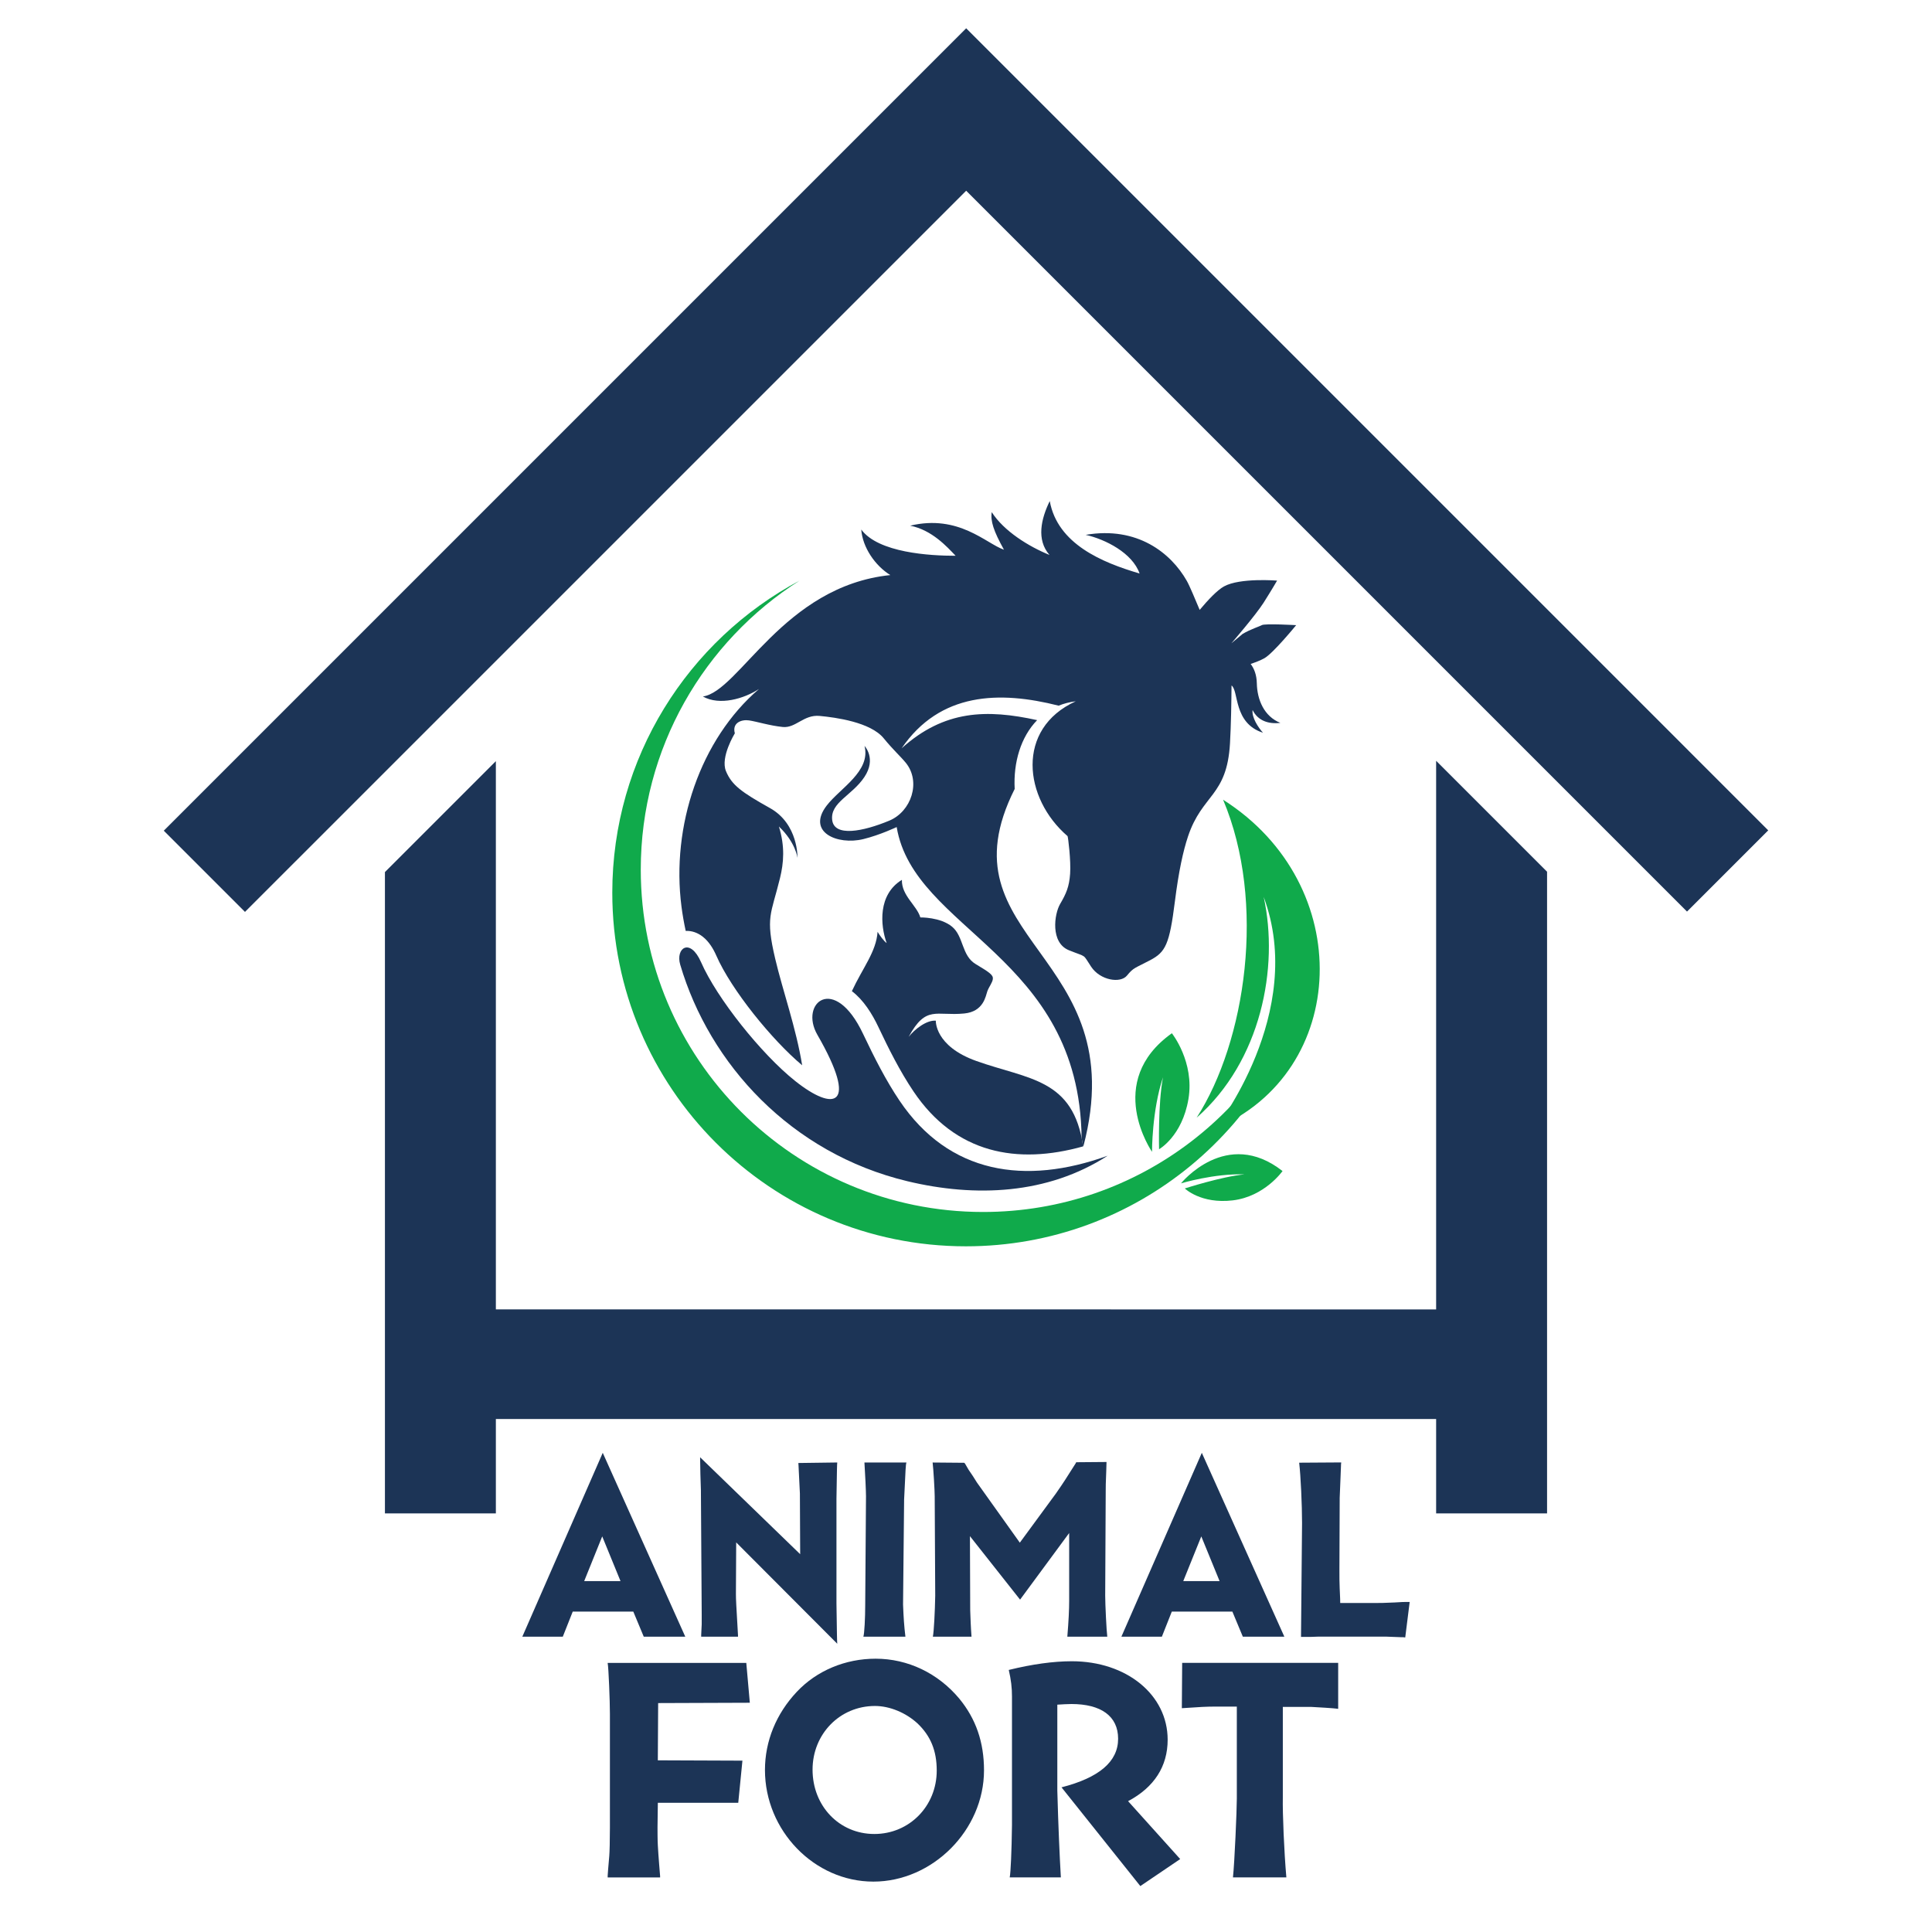
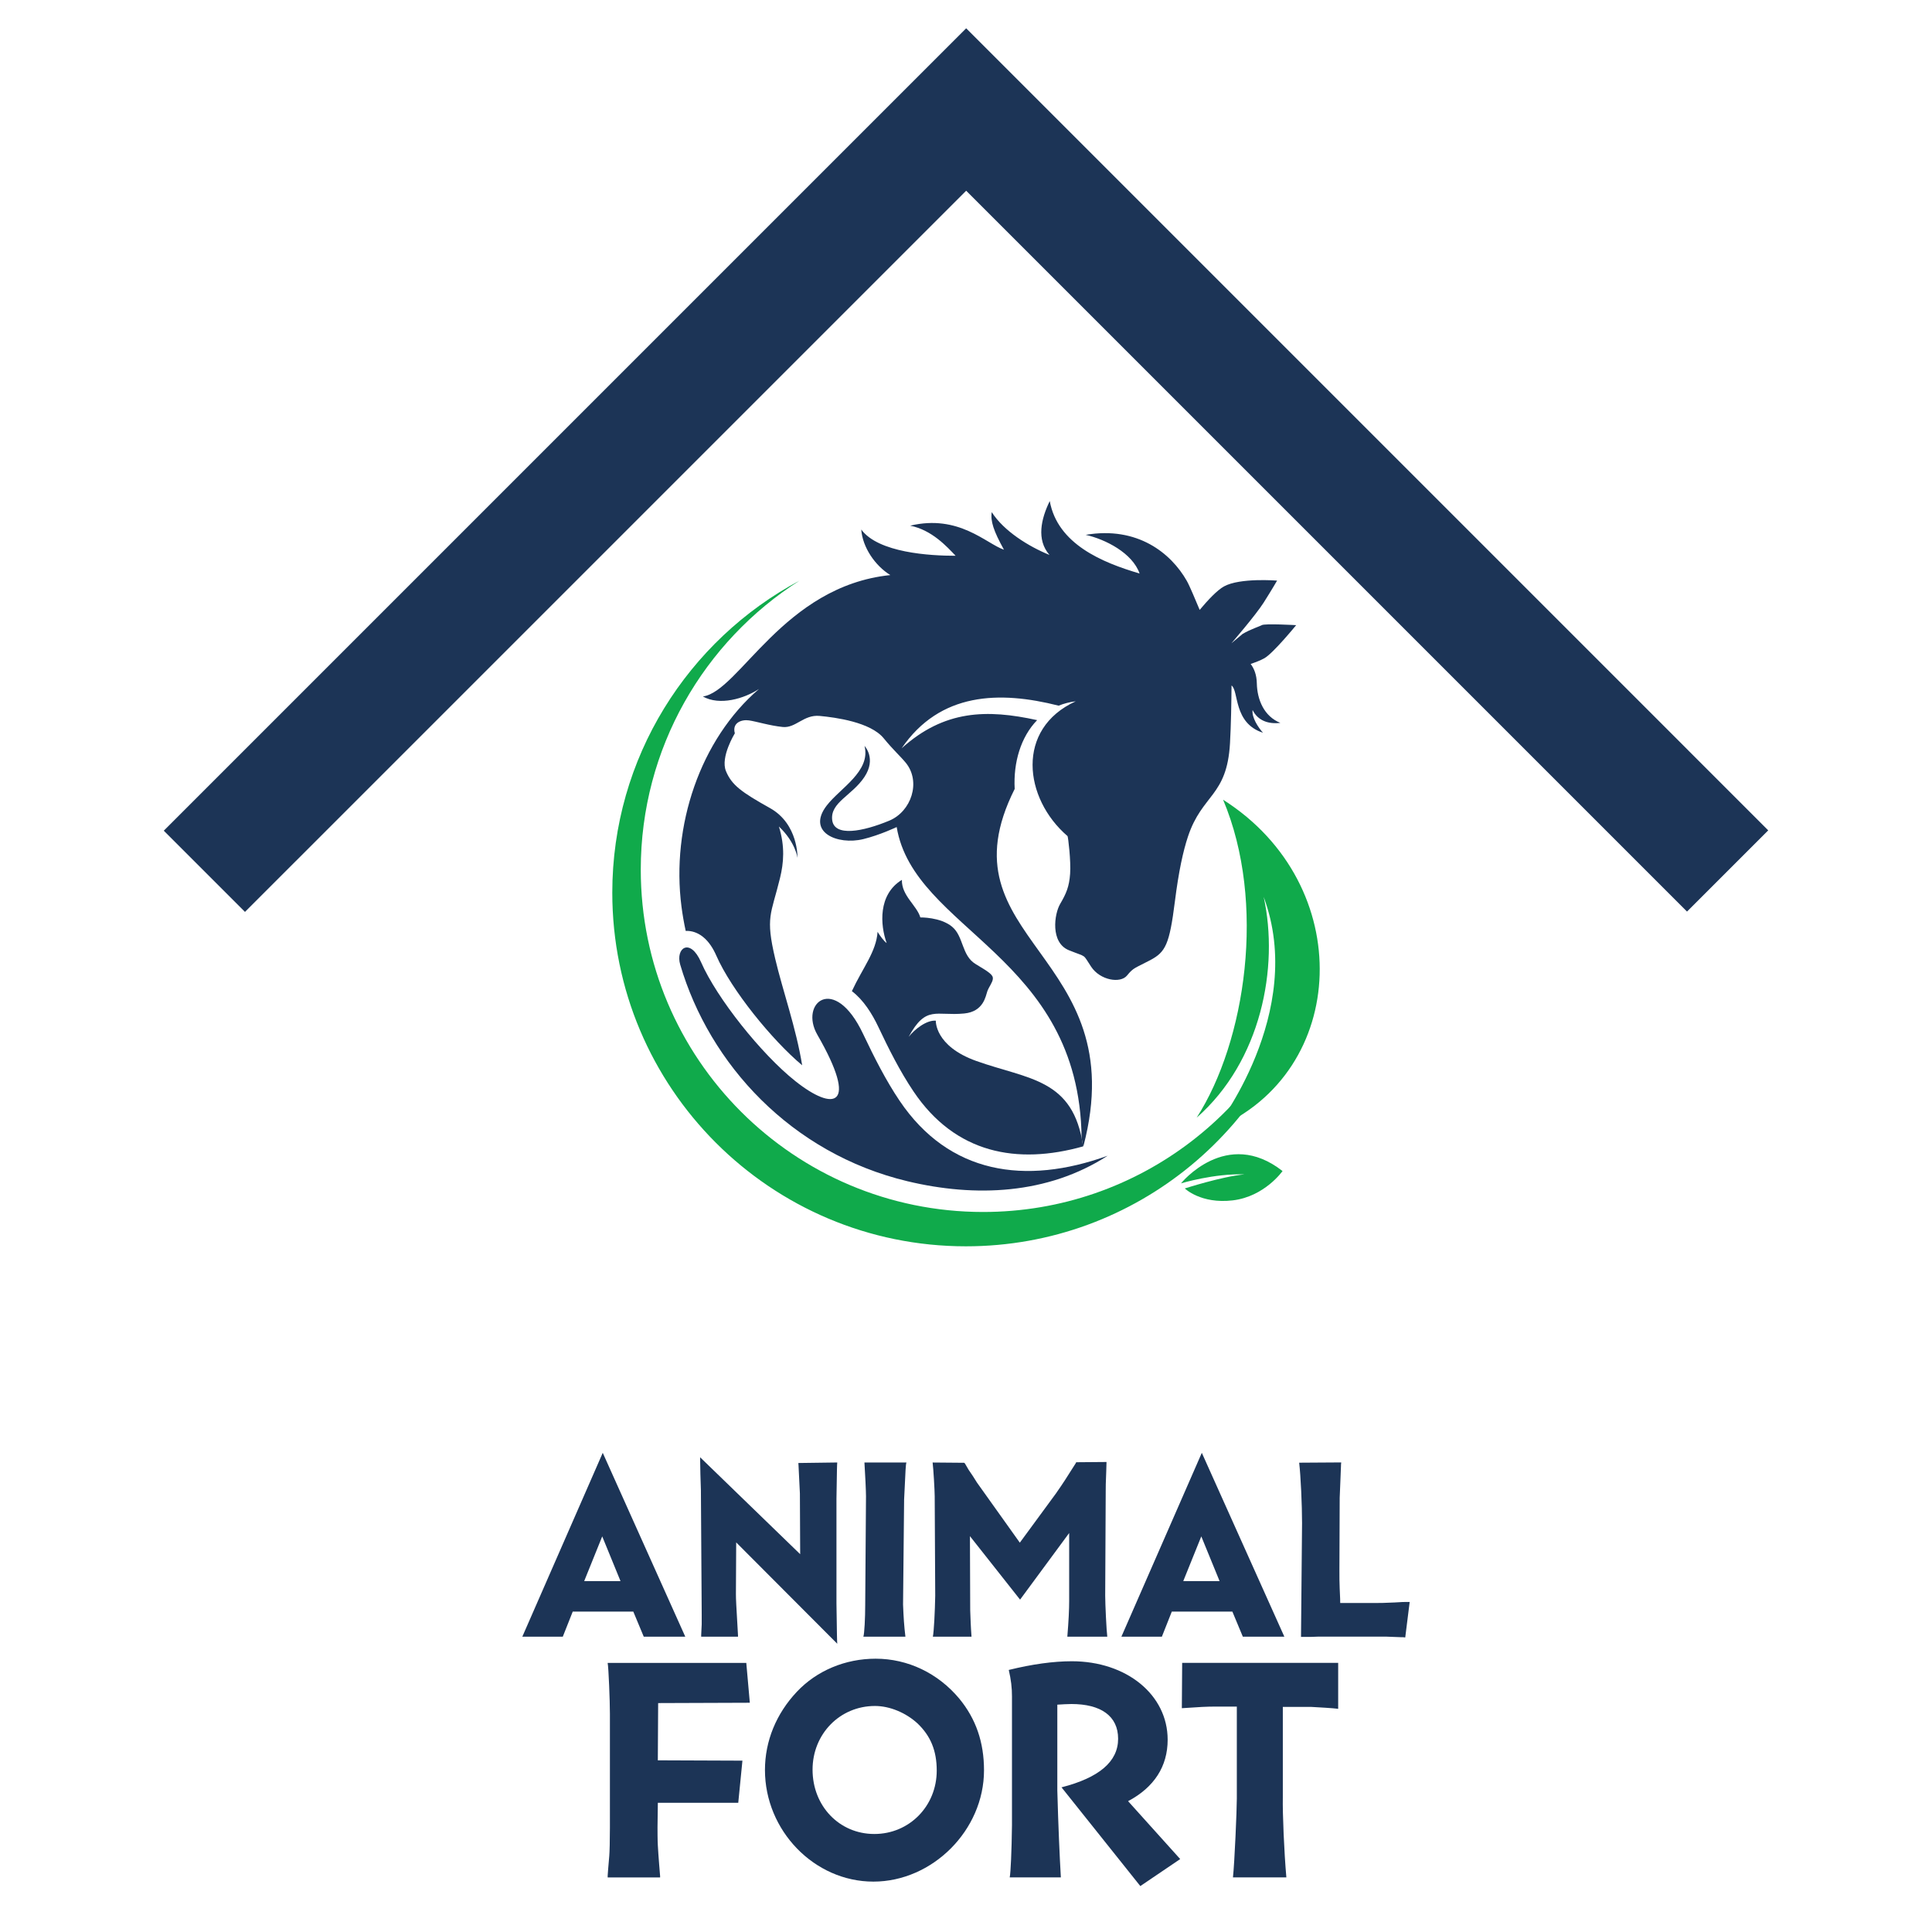
<svg xmlns="http://www.w3.org/2000/svg" id="Layer_1" viewBox="0 0 1000 1000">
  <defs>
    <style>.cls-1,.cls-2,.cls-3,.cls-4{fill:#1C3456;}.cls-2,.cls-5,.cls-3{fill-rule:evenodd;}.cls-2,.cls-4{opacity:0;}.cls-5{fill:#10AA4B;}</style>
  </defs>
  <g id="Fort">
-     <path class="cls-1" d="m574.96,677.74h-318.3v-283.78l-57.42,57.42v331.96h57.42v-48.85h486.68v48.85h57.42v-332.13l-57.42-57.42v283.96h-168.38Z" />
    <polygon class="cls-1" points="500.09 14.65 84.77 429.97 126.8 472 500.09 98.72 873.19 471.83 915.23 429.79 500.09 14.65" />
  </g>
  <g id="Text">
    <path class="cls-1" d="m354.7,847.15h-21.49l-5.41-12.98h-31.36l-5.14,12.98h-20.95l41.63-95.17,42.72,95.17Zm-42.99-51.91l-9.33,23.12h18.79l-9.46-23.12Z" />
    <path class="cls-1" d="m414.17,804.43l-.14-30.82v-.54c-.54-9.87-.68-15.14-.81-15.82l20.14-.27c-.14,1.62-.14,2.43-.41,18.79v54.21c.27,17.71.27,18.65.41,20.82l-52.31-52.45-.14,26.63c0,2.97.14,5.27,1.08,21.49v.68h-19.06v-.81l.27-5.54v-5.41l-.41-63.26v-.68l-.27-8.52-.14-7.84v-.81l51.77,50.15Z" />
    <path class="cls-1" d="m469.18,756.98c-.41,1.22-.41,2.57-1.22,19.33v.68l-.54,53.53c.27,6.76.54,10.95,1.22,16.63h-21.76c.54-1.62.95-9.73.95-16.36l.41-56.37c0-2.3-.41-11.49-.81-17.44h21.76Z" />
    <path class="cls-1" d="m499.06,757.12l.41.41,1.89,3.24c1.49,2.16,2.97,4.33,4.33,6.62l22.17,31.09,18.65-25.41c4.33-6.22,4.87-7.16,10.27-15.68l.27-.54,15.68-.13-.14,4.87c-.27,6.76-.27,7.43-.27,10l-.27,54.34c0,4.33.68,18.38,1.08,21.22h-20.68c.68-8.25.95-14.19.95-18.38v-35.28l-25.41,34.47-25.95-32.85.14,38.39c.14,3.78.27,8.38.68,13.65h-20.01c.54-2.57,1.08-13.11,1.22-21.22l-.27-51.5c0-2.84-.68-14.46-1.08-17.44l16.36.14Z" />
    <path class="cls-1" d="m664.78,847.15h-21.49l-5.41-12.98h-31.36l-5.14,12.98h-20.95l41.63-95.17,42.72,95.17Zm-42.99-51.91l-9.33,23.12h18.79l-9.46-23.12Z" />
    <path class="cls-1" d="m694.1,758.47l-.27,6.89-.41,10v.95l-.14,36.09c0,3.51,0,7.3.14,9.73.27,5.81.27,6.08.27,7.57h19.06c1.89,0,3.11,0,9.19-.27,3.38-.27,5-.27,7.71-.27l-2.3,18.38c-.95-.14-1.08-.14-2.43-.14l-3.79-.14-3.65-.14h-35.15l-4.06.14h-4.87l.54-58.94c0-9.33-.68-24.33-1.49-31.23l21.76-.14-.13,1.49Z" />
    <path class="cls-1" d="m388.11,881.34l-47.45.17-.17,29.63,43.79.17-2.16,21.81h-41.62l-.17,12.65c0,1.83,0,6.83.17,9.49.17,2.5.33,5.83.67,9.66l.5,6.16v.67h-27.14v-.83c0-.67.33-4.5.83-10.32.17-2,.33-7.82.33-14.48v-59.1c0-6.49-.67-23.81-1.17-26.31h71.76l1.83,20.64Z" />
    <path class="cls-1" d="m496.5,879.18c8.66,10.49,12.82,22.64,12.82,37.13,0,30.97-26.64,57.61-57.27,57.61s-56.11-26.47-56.11-57.77c0-14.98,5.83-29.14,16.48-40.46,10.32-10.99,25.14-17.15,40.79-17.15,16.65,0,32.3,7.49,43.29,20.64Zm-75.92,36.79c0,18.81,13.82,33.3,31.97,33.3s32.3-14.48,32.3-32.8c0-10.32-3.16-17.98-9.99-24.47-5.99-5.49-14.32-8.99-21.98-8.99-18.15,0-32.3,14.48-32.3,32.96Z" />
    <path class="cls-1" d="m523.81,878.51c0-5.16-.5-8.99-1.67-14.15,12.15-3,23.14-4.5,32.63-4.5,28.3,0,49.61,17.31,49.61,40.62,0,13.82-6.99,24.64-20.48,31.8l26.97,29.97-20.64,13.98-40.79-51.11c19.48-4.99,29.3-13.32,29.3-25.14s-8.99-17.98-24.14-17.98c-2.5,0-4.33.17-7.33.33v44.45c.5,18.48,1.17,33.46,1.83,44.95h-26.47c.5-2.33,1-13.65,1.17-26.97v-66.26Z" />
    <path class="cls-1" d="m692.63,884.5c-1.5-.17-1.67-.33-13.82-1h-14.82v46.62c-.17,8.66.67,28.47,1.83,41.62h-27.64c.83-7.66,2-34.8,2-40.79v-47.62h-11.15c-4.5,0-7.66.17-17.31.83l.17-23.47h80.75v23.81Z" />
  </g>
  <g id="Pets">
    <path id="horse" class="cls-1" d="m650.53,353.64c-.09-4.29-1.35-7.54-3.19-9.99,2.35-.78,5.02-1.79,7.06-2.92,4.6-2.56,16.49-17.15,16.49-17.15,0,0-16.35-.95-17.8,0-.83.54-5.76,2.07-9.9,4.53l-5.81,4.84s12.59-14.57,16.69-21.04c4.11-6.48,6.95-11.39,6.95-11.39,0,0-19.22-1.57-27.49,3.01-3.49,1.93-8.25,6.97-12.58,12.15-2.35-5.55-5.14-12.35-6.69-15.07-8.14-14.29-25.52-28.36-52.31-23.77,10.31,2.33,24.18,9.42,27.9,20.01-19.46-5.71-42.46-15.27-46.5-37.5-4.48,9.16-7.02,20.02-.14,27.89-10.79-4.4-23.59-12.31-29.89-22.16-.71,4.58.92,9.71,6.33,19.45-9.24-3.15-23.35-18.46-48.54-12.44,11.27,2.23,19.04,10.9,23.52,15.58-13.27.02-39.96-1.54-48.84-13.58.66,9.26,7.21,18.75,15.04,23.57-55.37,5.73-78.23,60.24-97.03,62.84,8.69,4.88,21.33,1.17,29.07-3.89-30.48,26.11-45.54,71.01-40.13,112.69.54,4.19,1.28,8.38,2.18,12.54,3.14-.16,6.23.95,8.8,2.97,3.2,2.5,5.44,6.16,7.05,9.83,7.74,17.69,28.82,43.68,44.43,56.75-3.13-19.32-10.09-38.69-13.96-55.16-5.13-21.82-2.15-22.71,2.5-41.78,1.91-7.84,2.63-16.26-.58-26.66,8.74,8.31,9.62,16.27,9.62,16.27,0,0,.55-17.52-14.22-25.79-14.77-8.26-19.82-11.91-22.81-19.16-2.99-7.25,4.6-19.55,4.6-19.55-1.51-5.48,3.45-7.24,7.3-6.69,3.86.55,10.8,2.75,17.52,3.42,6.72.66,10.8-6.5,19.06-5.73,8.26.77,26.34,3.2,33.17,11.57,4.81,5.9,8.75,9.4,11.43,12.68,8,9.81,2.9,25.21-8.57,29.97-13.55,5.62-28.54,8.6-29.53-.44-.99-9.04,10.28-12.55,16.67-22.14,6.39-9.59.08-16.1.08-16.1,3.32,13.15-12.59,21.8-19.53,30.79-10.68,13.83,5.5,20.72,18.94,17.42,8.67-2.13,17.23-6.23,17.23-6.23,8.94,53.66,94.59,66.25,95.72,160.91.28,1.37.52,2.79.74,4.29.07-.02.14-.04.21-.06,26.32-100.33-75.13-106.2-35.59-184.87-.75-13.69,3.17-26.94,11.62-35.61-26.05-5.73-48.06-5.29-70.15,14.59,19.84-29.06,50.64-29.86,81.27-22.08,2.72-1.1,5.68-1.87,8.87-2.27-31.22,14.26-26.96,50.27-4.24,69.8.31.7,1.79,12.78,1.32,19.48-.47,6.7-2.03,10.29-5.14,15.58-3.12,5.3-5.14,20.1,4.52,24,9.66,3.9,6.86,1.56,11.53,8.57,4.67,7.01,15.11,8.73,18.54,4.52,3.43-4.21,4.05-3.74,12-7.95,7.95-4.21,9.97-8.1,12.78-30.38,1.96-15.61,4.28-26.12,6.77-33.6,7.34-22.07,20.17-20.66,21.75-48.24.54-9.43.73-21.24.8-29.97,3.85,2.84.87,19.52,16.27,24.47-2.45-2.72-5.9-7.92-5.37-11.75,2.76,5.56,8.23,7.38,14.38,6.65-8.43-3.35-12.02-11.97-12.19-20.51Z" />
    <path id="cat" class="cls-1" d="m454.6,531.48c5.41,11.42,11.17,22.96,18.24,33.46,21.66,32.17,53.59,38.03,87.77,28.43-4.98-35.21-28.31-34.59-55.25-44.2-21.68-7.73-20.98-20.86-20.98-20.86-4.73-.41-10.86,4.33-14.05,8.34,9-16.53,14.1-10.64,28.76-12.07,10.1-.99,11.09-9.11,11.96-11.52.88-2.41,2.63-4.39,2.85-6.37.22-1.98-1.54-3.29-8.89-7.68-7.35-4.39-6.15-14.27-12.18-19.32-6.04-5.05-16.46-4.83-16.46-4.83-1.84-6.24-9.78-11.28-9.55-19.45h0c-12.44,7.6-11.22,23.45-7.89,32.71-1.38-.93-3.6-3.93-4.69-5.81-.7,10.33-7.73,18.68-13.31,30.71,6.05,4.58,10.51,11.78,13.68,18.47Z" />
    <path id="dog" class="cls-4" d="m424.45,558.03c-2.3-6.4-7.18-15.28-8.83-18.14-5.4-9.37-5.69-23.06,4.58-29.25,6.16-3.71,13.33-2.55,19.11,1.26.54.36,1.07.74,1.58,1.14,5.58-12.05,12.63-20.41,13.32-30.75,1.08,1.88,3.3,4.88,4.69,5.81-3.33-9.26-4.55-25.12,7.89-32.71h0c-.22,8.17,7.72,13.21,9.55,19.45,0,0,10.43-.22,16.46,4.83,6.04,5.05,4.83,14.93,12.18,19.32,7.35,4.39,9.11,5.71,8.89,7.68-.22,1.98-1.98,3.95-2.85,6.37-.88,2.41-1.87,10.54-11.96,11.52-14.66,1.43-19.76-4.46-28.76,12.07,3.19-4.01,9.32-8.75,14.05-8.34,0,0-.7,13.13,20.98,20.86,25.79,9.2,48.26,9.04,54.5,39.91-1.08-94.73-86.77-107.32-95.72-160.99,0,0-8.57,4.1-17.23,6.23-13.44,3.3-29.62-3.59-18.94-17.42,6.94-9,22.85-17.64,19.53-30.79,0,0,6.31,6.52-.08,16.1-6.39,9.59-17.66,13.1-16.67,22.14.99,9.04,15.98,6.06,29.53.44,11.46-4.75,16.56-20.16,8.57-29.97-2.68-3.28-6.62-6.78-11.43-12.68-6.83-8.38-24.9-10.8-33.17-11.57-8.26-.77-12.34,6.39-19.06,5.73-6.72-.66-13.66-2.87-17.52-3.42-3.86-.55-8.82,1.21-7.3,6.69,0,0-7.59,12.3-4.6,19.55,2.99,7.25,8.04,10.89,22.81,19.16,14.77,8.26,14.22,25.79,14.22,25.79,0,0-.89-7.96-9.62-16.27,3.21,10.4,2.5,18.82.58,26.66-4.65,19.06-7.63,19.96-2.5,41.78,3.87,16.47,10.82,35.84,13.96,55.16.59.5,1.18.98,1.76,1.44,1.37,1.09,4.52,3.44,7.49,5.21Z" />
    <g id="splash">
      <path class="cls-2" d="m424.45,558.03c-2.3-6.4-7.18-15.28-8.83-18.14-5.4-9.37-5.69-23.06,4.58-29.25,6.16-3.71,13.33-2.55,19.11,1.26,6.81,4.48,11.73,12.3,15.16,19.52,5.41,11.42,11.17,22.96,18.24,33.46,23.75,35.27,59.84,38.92,97.7,25.24l7.21-2.61,6.81,13.74-6.44,4.16c-33.06,21.35-72.88,23.33-110.33,14.33-59.32-14.24-106.58-59.57-123.83-118-2.12-7.19-.27-16.19,7.45-19.16,4.31-1.66,8.87-.59,12.44,2.2,3.2,2.5,5.44,6.16,7.05,9.83,8.04,18.37,30.45,45.67,46.19,58.19,1.37,1.09,4.52,3.44,7.5,5.21h0Z" />
      <path class="cls-3" d="m362.89,498.07c8.11,18.53,31.09,47.45,48.72,61.47,19.97,15.88,33.16,13.74,11.46-23.94-9.45-16.41,8.79-31.83,23.64-.5,5.92,12.49,11.89,24.21,18.87,34.58,25.56,37.96,65.04,43.95,107.75,28.52-31.13,20.11-68.56,21.62-103.66,13.2-60.28-14.48-102.41-60.63-117.59-112.08-2.54-8.61,5.13-14.23,10.81-1.25Z" />
    </g>
    <g id="branch">
      <path class="cls-5" d="m679.25,498.91c-17.05,83.42-90.85,146.18-179.31,146.18-101.08,0-183.02-81.94-183.02-183.02,0-69.95,39.25-130.73,96.92-161.54-49.4,31.45-82.18,86.69-82.18,149.59,0,97.86,79.34,177.2,177.2,177.2,80.94,0,149.21-54.27,170.39-128.41h0Z" />
      <path class="cls-5" d="m633.09,413.95c69.27,43.99,65.29,140.94-4.04,170.21,0,0,47.35-59.86,25.03-119.92,8.02,36.51-1.35,84.99-34.69,114.27,25.36-39.42,36.18-111.29,13.69-164.56h0Z" />
-       <path class="cls-5" d="m606.56,534.81s11.82,14.79,8.57,34.08c-3.26,19.29-15.2,25.95-15.2,25.95,0,0-.6-23.72,2.04-37.25-5.81,17.36-5.68,38.59-5.68,38.59,0,0-25.11-36.16,10.27-61.38h0Z" />
      <path class="cls-5" d="m663.84,606.13s-9.24,13.21-25.76,15.18c-16.53,1.97-24.83-6.17-24.83-6.17,0,0,19.21-6.19,30.89-7.28-15.56-.57-32.86,4.64-32.86,4.64,0,0,23.48-29.18,52.57-6.36h0Z" />
    </g>
  </g>
</svg>